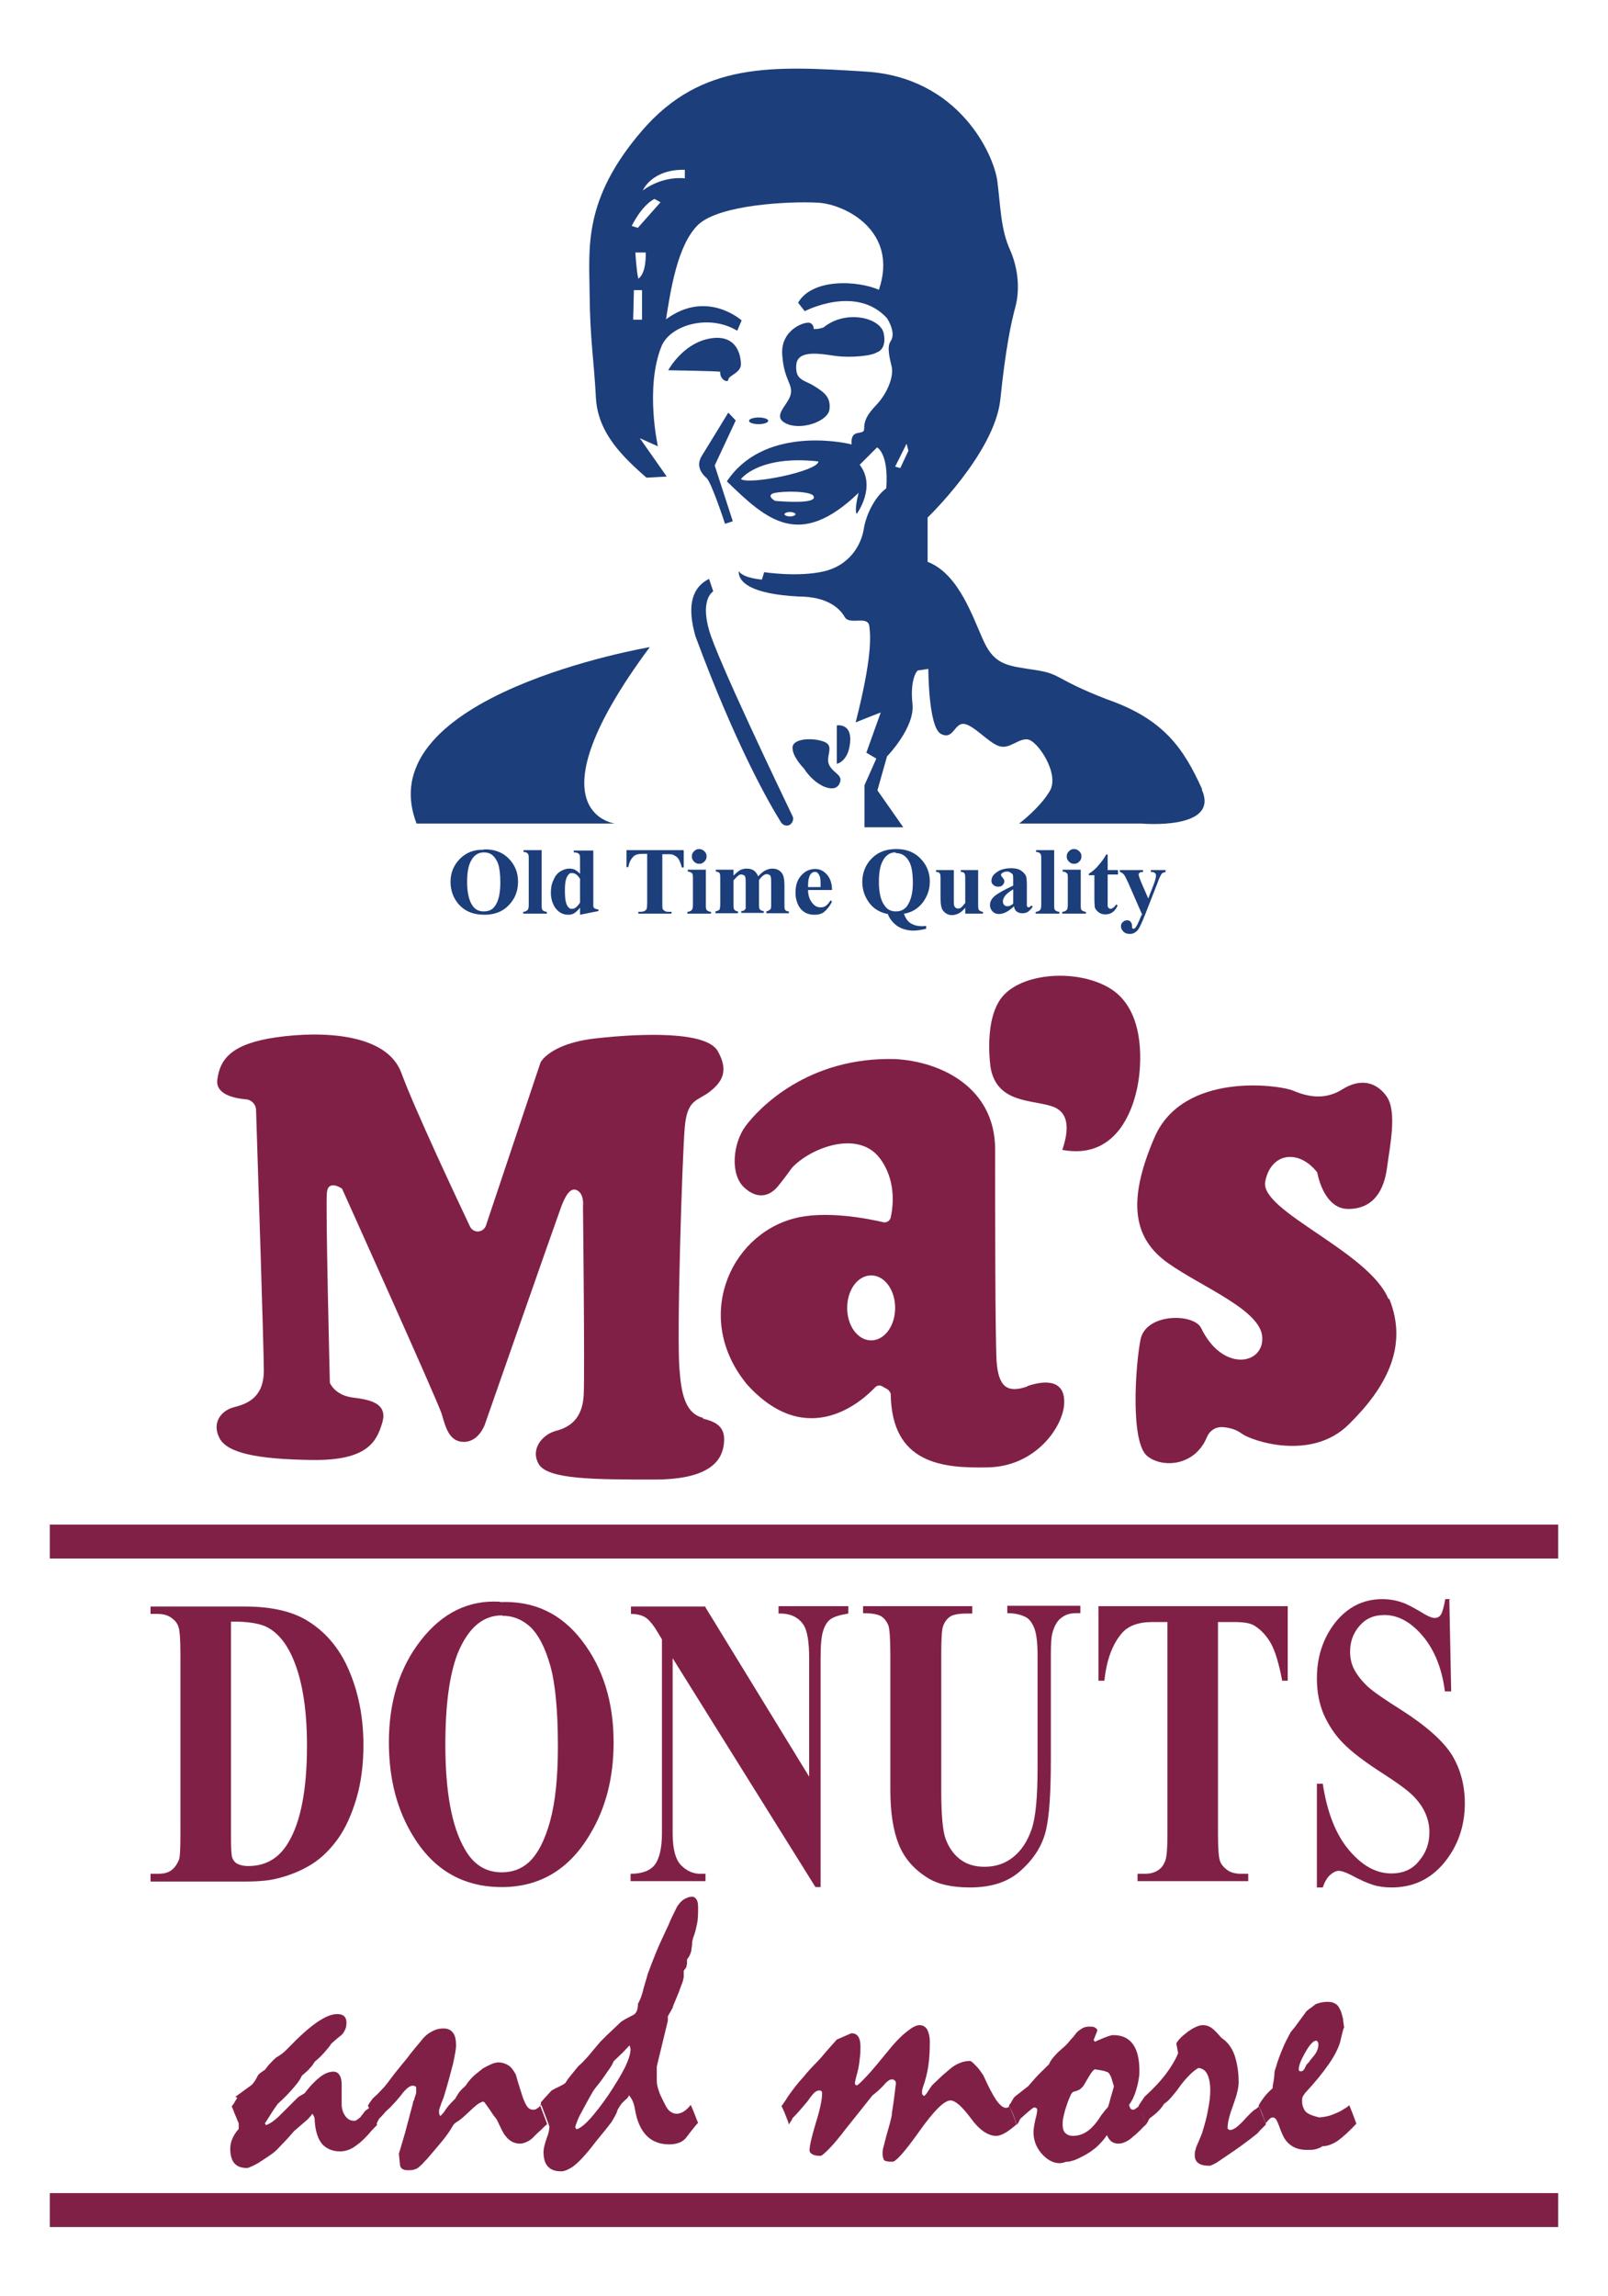
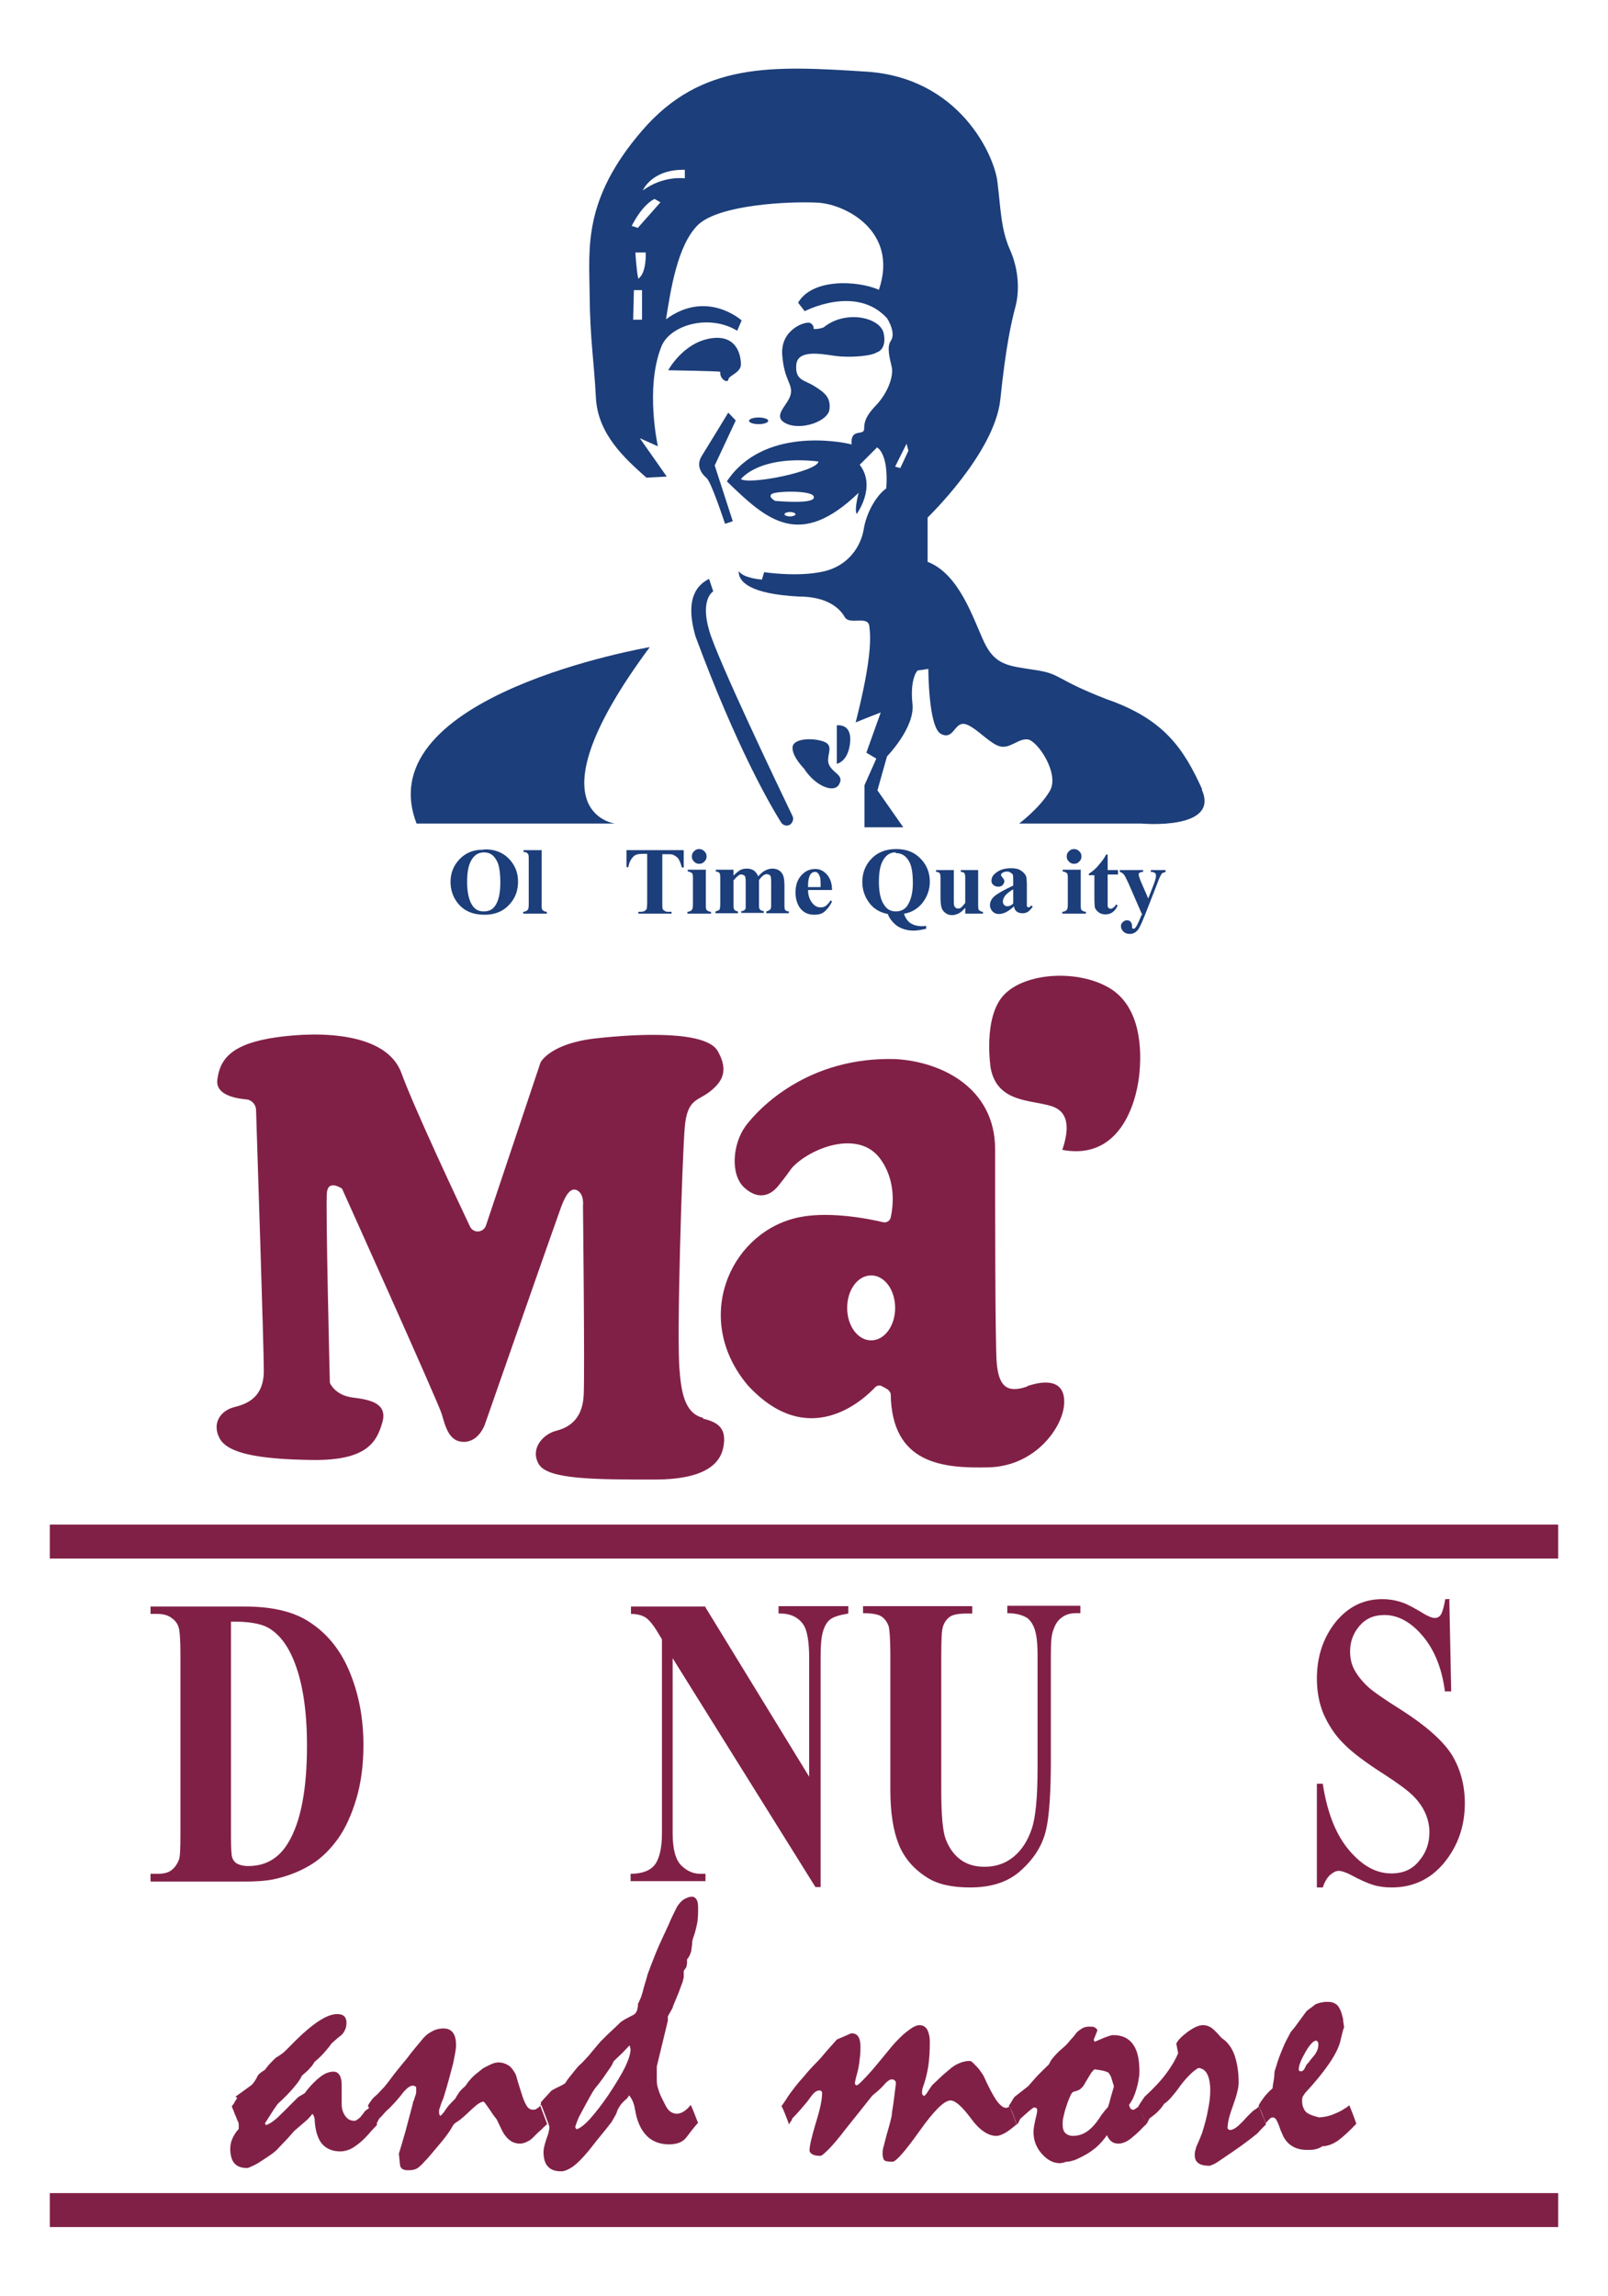
<svg xmlns="http://www.w3.org/2000/svg" id="Layer_1" data-name="Layer 1" viewBox="0 0 43.58 62.2">
  <defs>
    <style>      .cls-1 {        fill: #1c3e7a;      }      .cls-1, .cls-2 {        stroke-width: 0px;      }      .cls-2 {        fill: #812047;      }    </style>
  </defs>
  <g>
    <path class="cls-2" d="M19.06,38.41c-.44-.1-.59-.56-.64-1.27-.09-.79.07-5.86.14-6.62s.35-.69.68-.95c.33-.26.52-.56.21-1.1s-2.06-.48-3.31-.34c-1.24.14-1.49.65-1.49.65l-1.48,4.42c-.03.09-.12.16-.22.16-.09,0-.17-.05-.21-.13-.29-.61-1.51-3.2-1.86-4.16-.4-1.1-2.2-1.14-3.39-.97s-1.53.57-1.6,1.15c-.05.39.44.5.77.53.16.01.28.14.28.3.04,1.28.21,6.42.21,7.05,0,.72-.44.9-.81.99-.37.1-.6.44-.39.84.21.4,1.01.57,2.51.59s1.75-.5,1.9-1.01c.15-.51-.29-.62-.79-.68-.5-.06-.63-.4-.63-.4,0,0-.12-4.8-.08-5.16.04-.36.41-.1.41-.1,0,0,2.6,5.77,2.7,6.1s.19.76.6.76c.41,0,.57-.47.57-.47,0,0,1.96-5.61,2.07-5.9.11-.29.25-.55.44-.44.19.11.15.42.15.42,0,0,.05,4.44.02,5.11-.03.67-.4.89-.75.98-.35.09-.71.48-.47.9s1.53.42,3.14.42c1.61,0,1.84-.6,1.88-.98.04-.39-.13-.57-.57-.67Z" />
    <path class="cls-2" d="M27.84,37.56c-.55.19-.78,0-.83-.68-.04-.68-.04-4.1-.04-5.76-.01-1.65-1.45-2.36-2.7-2.43-2.38-.07-3.71,1.34-4.06,1.81-.35.47-.43,1.31-.04,1.67.39.36.72.2.91-.03.19-.23.38-.5.38-.5.48-.53,1.78-1.05,2.38-.27.45.59.37,1.3.3,1.61-.02.09-.11.15-.2.13-.42-.1-1.59-.33-2.43-.1-1.76.47-2.73,2.74-1.25,4.51,1.63,1.78,3.11.43,3.46.06.05-.05.12-.06.18-.03l.16.09s.08.07.08.13c.03,1.88,1.39,2.01,2.65,1.98,1.27-.03,2.01-1.08,2.05-1.71s-.45-.68-1-.49ZM23.61,36.31c-.36,0-.65-.39-.65-.88s.29-.88.65-.88.65.39.65.88-.29.88-.65.88Z" />
    <path class="cls-2" d="M30.06,26.76c-.85-.5-2.27-.42-2.85.19-.58.61-.36,1.99-.36,1.99.18.93,1.08.85,1.63,1.02.55.16.47.72.31,1.19,1.54.29,1.99-1.23,2.08-1.98.09-.75.04-1.91-.81-2.41Z" />
-     <path class="cls-2" d="M37.63,35.19c-.53-1.29-3.49-2.38-3.34-3.18.15-.79.91-.89,1.41-.25,0,0,.16.99.84.99s.97-.5,1.05-1.11c.08-.61.28-1.52-.01-1.94-.3-.42-.74-.48-1.2-.19s-.92.21-1.32.04c-.4-.17-3-.52-3.77,1.26-.77,1.78-.55,2.76.37,3.41.92.65,2.52,1.27,2.55,2.01.04.74-1.08.95-1.66-.26-.21-.4-1.5-.4-1.64.32-.14.71-.28,2.8.19,3.16.42.33,1.29.26,1.61-.52.07-.17.23-.28.42-.27.18.01.37.06.53.18.26.19,1.88.75,2.89-.25,1.01-.99,1.63-2.11,1.1-3.41Z" />
  </g>
  <g>
    <path class="cls-2" d="M4.08,50.96v-.2h.19c.17,0,.29-.03.38-.1.09-.07.15-.16.2-.28.03-.08.04-.31.04-.69v-4.9c0-.38-.02-.62-.05-.71-.03-.1-.09-.18-.19-.25-.09-.07-.22-.11-.38-.11h-.19v-.2h2.56c.68,0,1.24.12,1.65.36.51.3.9.75,1.16,1.35.26.6.4,1.28.4,2.04,0,.52-.06,1.01-.19,1.45-.13.44-.3.81-.5,1.09-.21.29-.44.52-.71.69-.27.17-.6.31-.99.4-.17.04-.44.07-.81.07h-2.56ZM6.26,43.93v5.81c0,.31.01.5.03.57.02.07.06.12.11.16.08.05.19.08.33.08.47,0,.83-.21,1.08-.63.34-.56.51-1.44.51-2.63,0-.96-.12-1.72-.35-2.29-.18-.45-.42-.75-.71-.91-.2-.11-.54-.17-1.01-.16Z" />
-     <path class="cls-2" d="M13.55,43.4c.91-.04,1.65.3,2.22,1.04.57.74.86,1.66.86,2.76,0,.95-.21,1.78-.64,2.49-.56.95-1.36,1.43-2.39,1.43s-1.83-.45-2.39-1.36c-.45-.72-.67-1.57-.67-2.56,0-1.11.29-2.03.87-2.77.58-.74,1.29-1.09,2.14-1.04ZM13.6,43.76c-.52,0-.92.35-1.2,1.04-.22.57-.33,1.39-.33,2.46,0,1.27.17,2.21.52,2.82.24.43.57.64,1.01.64.29,0,.53-.09.73-.27.25-.23.44-.61.58-1.12.14-.51.21-1.19.21-2.01,0-.99-.07-1.72-.21-2.21-.14-.49-.32-.83-.54-1.04-.22-.2-.47-.3-.75-.3Z" />
    <path class="cls-2" d="M19.1,43.51l2.83,4.62v-3.2c0-.45-.05-.75-.15-.91-.14-.21-.36-.32-.68-.31v-.2h1.89v.2c-.24.04-.4.09-.49.16-.08.06-.15.17-.19.31-.05.14-.07.39-.07.74v6.2h-.14l-3.87-6.2v4.74c0,.43.08.72.23.87.15.15.32.23.52.23h.14v.2h-2.03v-.2c.32,0,.54-.09.66-.25.12-.16.19-.45.19-.84v-5.26l-.12-.2c-.12-.2-.23-.33-.32-.39-.09-.06-.23-.1-.4-.1v-.2h2.03Z" />
    <path class="cls-2" d="M23.39,43.51h2.96v.2h-.15c-.22,0-.38.03-.46.09-.08.06-.14.14-.18.25-.04.11-.05.37-.05.8v3.65c0,.67.04,1.11.12,1.32s.2.4.38.54c.18.14.4.21.67.21.31,0,.57-.09.79-.27.22-.18.38-.43.49-.75.11-.32.16-.87.16-1.67v-3.04c0-.33-.03-.57-.08-.71-.05-.14-.12-.24-.2-.3-.13-.08-.31-.13-.54-.13v-.2h1.98v.2h-.12c-.16,0-.29.04-.4.13-.11.08-.18.21-.23.38-.04.12-.05.33-.05.63v2.83c0,.88-.04,1.51-.13,1.9s-.3.75-.65,1.07c-.34.33-.81.49-1.41.49-.5,0-.88-.09-1.15-.26-.37-.23-.63-.53-.78-.9-.15-.37-.23-.86-.23-1.48v-3.65c0-.43-.02-.7-.05-.8-.04-.1-.1-.19-.19-.25-.09-.06-.26-.09-.5-.09v-.2Z" />
-     <path class="cls-2" d="M34.9,43.51v2.02h-.15c-.09-.47-.19-.8-.3-1-.11-.2-.26-.37-.45-.49-.11-.07-.29-.1-.56-.1h-.43v5.75c0,.38.02.62.05.71.03.1.1.18.19.25.09.07.22.11.39.11h.19v.2h-3v-.2h.19c.17,0,.3-.04.4-.12.07-.05.13-.14.17-.26.03-.09.05-.32.05-.69v-5.75h-.41c-.39,0-.67.11-.84.32-.25.3-.4.72-.46,1.27h-.16v-2.02h5.15Z" />
    <path class="cls-2" d="M39.28,43.34l.05,2.48h-.17c-.08-.62-.28-1.12-.6-1.5-.32-.38-.67-.57-1.04-.57-.29,0-.51.1-.68.3-.17.2-.25.43-.25.69,0,.16.03.31.09.44.08.17.21.34.39.51.13.12.44.34.92.64.67.43,1.12.83,1.36,1.21.23.38.35.82.35,1.31,0,.62-.19,1.16-.56,1.61-.37.45-.85.67-1.42.67-.18,0-.35-.02-.51-.07s-.36-.14-.6-.27c-.14-.07-.25-.11-.33-.11-.07,0-.15.04-.23.11-.08.07-.15.19-.2.34h-.16v-2.81h.16c.12.79.36,1.39.72,1.81s.73.62,1.14.62c.32,0,.57-.11.75-.34.19-.22.28-.48.28-.78,0-.18-.04-.35-.11-.51-.07-.16-.18-.32-.33-.47-.15-.15-.41-.34-.78-.58-.52-.33-.9-.62-1.12-.85-.23-.23-.4-.5-.53-.79-.12-.29-.18-.61-.18-.96,0-.59.17-1.1.5-1.52.34-.42.76-.63,1.27-.63.19,0,.37.03.54.09.13.04.29.13.48.24.19.12.32.18.4.18s.13-.03.17-.09c.04-.06.08-.2.12-.42h.13Z" />
  </g>
  <g>
    <path class="cls-1" d="M13.11,23.01c.27-.01.5.07.67.24.17.17.26.38.26.63,0,.22-.06.41-.19.57-.17.22-.41.33-.72.33s-.55-.1-.72-.31c-.13-.16-.2-.36-.2-.58,0-.25.09-.46.26-.63.17-.17.39-.25.64-.24ZM13.12,23.09c-.16,0-.28.08-.36.24-.07.13-.1.32-.1.56,0,.29.05.51.15.65.07.1.17.15.3.15.09,0,.16-.02.22-.06.07-.05.13-.14.17-.26.04-.12.06-.27.06-.46,0-.23-.02-.39-.06-.51-.04-.11-.1-.19-.16-.24-.07-.05-.14-.07-.23-.07Z" />
    <path class="cls-1" d="M14.68,23.04v1.46c0,.08,0,.14.03.16s.06.04.11.04v.05h-.64v-.05c.05,0,.09-.02.12-.05.02-.02.03-.07.03-.15v-1.22c0-.08,0-.13-.03-.16s-.06-.04-.11-.04v-.05h.5Z" />
-     <path class="cls-1" d="M16.08,23.04v1.35c0,.09,0,.15,0,.16,0,.03.02.05.04.06s.05.02.1.03v.04l-.5.1v-.19c-.06.07-.11.12-.16.15-.05.03-.1.04-.16.04-.15,0-.27-.07-.36-.2-.07-.11-.11-.24-.11-.4,0-.13.02-.24.07-.34.04-.1.1-.18.18-.23.08-.05.16-.08.25-.08.06,0,.11.01.15.03.04.02.09.06.14.11v-.35c0-.09,0-.14-.01-.16-.01-.02-.03-.04-.05-.05-.02-.01-.06-.02-.11-.02v-.05h.53ZM15.73,23.83c-.06-.12-.14-.18-.23-.18-.03,0-.06,0-.08.03-.03.03-.06.07-.08.14s-.03.17-.03.3c0,.15.01.26.03.33.02.07.05.12.09.15.02.02.05.02.08.02.07,0,.14-.06.21-.17v-.62Z" />
    <path class="cls-1" d="M18.53,23.04v.46h-.05c-.03-.11-.06-.18-.09-.23-.03-.05-.08-.08-.14-.11-.03-.02-.09-.02-.17-.02h-.13v1.32c0,.09,0,.14.01.16,0,.02.03.04.06.06s.07.02.12.02h.06v.05h-.9v-.05h.06s.09,0,.12-.03c.02-.01.04-.03.05-.06,0-.02.01-.07.01-.16v-1.32h-.12c-.12,0-.2.02-.25.07-.07.07-.12.16-.14.29h-.05v-.46h1.54Z" />
    <path class="cls-1" d="M19.13,23.57v.93c0,.08,0,.14.03.16s.06.04.11.04v.05h-.64v-.05c.05,0,.09-.02.12-.05.02-.02.03-.07.03-.15v-.69c0-.08,0-.14-.03-.16s-.06-.04-.11-.04v-.05h.5ZM18.95,23c.05,0,.1.02.14.06.04.04.06.08.06.14s-.02.1-.06.14c-.04.04-.08.06-.14.06s-.1-.02-.14-.06c-.04-.04-.06-.08-.06-.14s.02-.1.06-.14c.04-.04.08-.06.14-.06Z" />
    <path class="cls-1" d="M19.88,23.57v.15c.07-.07.13-.12.18-.15.06-.03.12-.04.18-.04.08,0,.14.02.19.05.05.04.09.09.12.16.07-.08.13-.13.19-.16.06-.03.13-.05.19-.05.08,0,.15.02.2.06.05.04.08.08.1.14.02.06.03.15.03.27v.48c0,.09,0,.15.02.17.02.02.05.04.1.04v.05h-.61v-.05s.08-.02.11-.06c.02-.02.02-.07.02-.16v-.51c0-.1,0-.17-.01-.2,0-.03-.02-.05-.04-.06-.02-.01-.04-.02-.06-.02-.04,0-.07.01-.11.04-.04.03-.07.07-.11.12v.63c0,.08,0,.14.02.16.02.03.06.05.11.05v.05h-.61v-.05s.06,0,.08-.02.03-.03.04-.05c0-.02,0-.07,0-.13v-.51c0-.11,0-.17-.01-.2,0-.03-.02-.05-.04-.06s-.04-.02-.06-.02c-.03,0-.06,0-.09.03-.04.03-.08.07-.13.13v.63c0,.08,0,.14.02.16.02.03.05.04.1.05v.05h-.61v-.05s.09-.02.11-.05c.01-.02.02-.07.02-.16v-.66c0-.09,0-.14-.02-.17-.02-.02-.05-.04-.1-.04v-.05h.48Z" />
    <path class="cls-1" d="M22.55,24.11h-.65c0,.16.05.28.13.37.06.07.13.1.21.1.05,0,.1-.01.14-.04.04-.03.09-.08.13-.15l.04.03c-.06.13-.14.22-.21.28s-.17.08-.27.08c-.18,0-.31-.07-.4-.2-.07-.11-.11-.24-.11-.4,0-.2.05-.35.16-.47.11-.12.23-.17.38-.17.12,0,.22.05.31.15s.14.24.14.43ZM22.24,24.03c0-.13,0-.23-.02-.28s-.04-.09-.07-.11c-.02-.02-.04-.02-.07-.02-.04,0-.08.02-.11.06-.05.07-.07.18-.07.31v.04h.34Z" />
    <path class="cls-1" d="M24.5,24.76c.04.11.1.2.18.25s.18.08.31.08c.03,0,.07,0,.11-.01v.08c-.13.03-.24.05-.34.05-.16,0-.3-.04-.42-.11-.12-.08-.22-.19-.28-.34-.21-.04-.38-.14-.5-.3s-.19-.35-.19-.57c0-.25.09-.47.26-.64.17-.17.39-.25.66-.25s.48.08.65.25c.17.17.26.38.26.63,0,.22-.07.41-.2.58-.13.16-.3.26-.49.29ZM24.27,23.09c-.15,0-.27.08-.35.24-.07.13-.1.32-.1.56,0,.29.05.51.16.65.07.1.17.15.3.15s.23-.05.3-.14c.1-.14.16-.35.16-.62s-.03-.47-.1-.59c-.08-.15-.2-.23-.36-.23Z" />
    <path class="cls-1" d="M26.51,23.57v.92c0,.09,0,.15.03.17s.05.04.1.04v.05h-.48v-.16c-.06.07-.11.12-.17.15-.06.03-.12.05-.19.05s-.13-.02-.18-.06c-.05-.04-.09-.09-.1-.14-.02-.05-.03-.15-.03-.29v-.47c0-.09,0-.14-.02-.17s-.05-.04-.1-.04v-.05h.48v.8c0,.08,0,.14.01.16,0,.02.02.04.04.06s.04.02.06.02c.03,0,.06,0,.08-.02.03-.02.07-.07.12-.13v-.63c0-.09,0-.14-.02-.17s-.05-.04-.1-.04v-.05h.48Z" />
    <path class="cls-1" d="M27.46,24.57c-.14.13-.27.19-.39.19-.07,0-.12-.02-.17-.07-.04-.04-.07-.1-.07-.17,0-.09.04-.17.12-.24.08-.07.25-.17.51-.29v-.12c0-.09,0-.14-.01-.17,0-.02-.03-.04-.06-.06-.03-.02-.06-.03-.09-.03-.05,0-.1.01-.14.04-.02.02-.03.03-.03.05,0,.02.01.04.04.07.03.04.05.07.05.1,0,.04-.02.08-.05.11s-.07.04-.12.04c-.05,0-.1-.02-.13-.05-.04-.03-.05-.07-.05-.11,0-.06.02-.12.07-.17.05-.05.12-.1.2-.13.09-.03.18-.04.27-.04.11,0,.2.02.27.07.07.05.11.1.13.15.01.04.02.12.02.24v.46c0,.05,0,.09,0,.1,0,.01.01.02.02.03,0,0,.02.01.03.01.02,0,.04-.02.07-.05l.04.03c-.04.06-.09.11-.13.14-.05.03-.1.04-.15.04-.07,0-.12-.02-.16-.05-.04-.03-.06-.08-.07-.14ZM27.46,24.48v-.39c-.1.06-.18.12-.23.19-.03.05-.05.09-.05.14,0,.04.01.07.04.1.02.02.05.03.09.03.04,0,.09-.02.15-.07Z" />
-     <path class="cls-1" d="M28.57,23.04v1.46c0,.08,0,.14.03.16s.06.04.11.04v.05h-.64v-.05c.05,0,.09-.02.12-.05.02-.02.03-.07.03-.15v-1.22c0-.08,0-.13-.03-.16s-.06-.04-.11-.04v-.05h.5Z" />
    <path class="cls-1" d="M29.29,23.57v.93c0,.08,0,.14.03.16s.06.04.11.04v.05h-.64v-.05c.05,0,.09-.02.12-.05.02-.02.03-.07.03-.15v-.69c0-.08,0-.14-.03-.16s-.06-.04-.11-.04v-.05h.5ZM29.11,23c.05,0,.1.02.14.06.04.04.06.08.06.14s-.02.1-.06.14c-.04.04-.08.06-.14.06s-.1-.02-.14-.06c-.04-.04-.06-.08-.06-.14s.02-.1.06-.14c.04-.04.08-.06.14-.06Z" />
    <path class="cls-1" d="M30.02,23.14v.43h.28v.12h-.28v.73c0,.07,0,.11,0,.13,0,.02.02.04.03.05.02.01.03.02.04.02.05,0,.11-.04.16-.12l.04.03c-.07.16-.18.24-.33.24-.08,0-.14-.02-.19-.06-.05-.04-.09-.09-.1-.14,0-.03-.01-.11-.01-.23v-.63h-.15v-.04c.11-.07.2-.15.27-.24.07-.08.14-.17.2-.28h.04Z" />
    <path class="cls-1" d="M30.96,24.79l-.38-.87c-.06-.13-.1-.21-.13-.24-.03-.03-.06-.05-.1-.06v-.05h.63v.05s-.07,0-.09.02c-.02.01-.03.03-.03.05,0,.03.02.09.06.19l.2.46.14-.36c.05-.13.07-.21.07-.26,0-.03-.01-.06-.03-.07-.02-.02-.06-.03-.11-.03v-.05h.4v.05s-.07.02-.1.04c-.02.03-.07.11-.12.26l-.34.87c-.09.22-.15.35-.19.4-.06.07-.13.11-.22.11-.07,0-.13-.02-.17-.06-.04-.04-.07-.09-.07-.14,0-.05.01-.09.05-.12.03-.03.07-.05.11-.05s.08.01.1.04c.03.03.04.07.04.12,0,.03,0,.05.01.06,0,0,.02.01.03.01.02,0,.04-.01.06-.04.03-.04.07-.12.12-.24l.04-.1Z" />
  </g>
  <g>
    <path class="cls-2" d="M6.38,56.8l.44-.32s.04-.04.06-.07c.02-.03.05-.07.08-.13.02-.05.05-.09.09-.12.04-.03.08-.06.13-.09.03-.04.06-.08.11-.14.05-.05.11-.12.19-.19.04-.02.08-.05.14-.09.06-.04.12-.1.18-.16.3-.31.55-.54.78-.7s.41-.23.56-.23c.08,0,.15.02.19.06.04.04.06.1.06.17,0,.08-.01.14-.04.2s-.06.11-.11.15c-.08.06-.17.14-.26.22-.05.08-.12.16-.19.24-.07.08-.16.17-.26.25-.03.05-.06.09-.08.12-.02.02-.05.05-.09.1-.05.05-.11.1-.18.16-.03.08-.1.18-.21.31-.11.13-.25.28-.44.45-.02.03-.06.08-.12.17-.06.09-.13.21-.23.36l.03.05c.07-.03.15-.07.22-.13.08-.06.16-.14.26-.24.11-.11.2-.2.27-.27.07-.07.12-.12.15-.14.02-.01.05-.03.07-.04.02-.01.05-.03.08-.05.15-.2.29-.34.42-.44.13-.1.25-.14.36-.14.07,0,.12.03.16.09.04.06.06.15.06.27,0,.18,0,.35,0,.52,0,.12.03.22.09.31.06.09.14.14.24.14.03,0,.06,0,.09-.03.03-.02.06-.04.09-.07.02-.03.04-.06.07-.09.02-.03.04-.06.07-.09.01,0,.03-.02.06-.04s.05-.04.07-.06c.05.11.08.2.11.28.03.08.05.15.07.21-.07.08-.15.15-.22.24-.07.08-.15.16-.23.23-.1.08-.19.15-.28.19-.09.04-.18.06-.27.06-.21,0-.37-.07-.49-.2-.11-.13-.18-.34-.2-.61,0-.03,0-.07-.01-.1,0-.03-.03-.07-.05-.11-.02.02-.03.04-.05.06s-.04.05-.07.08c-.04.04-.09.08-.16.14-.06.05-.14.12-.22.19-.11.13-.21.24-.29.32-.08.08-.13.14-.17.18-.06.06-.14.12-.23.18-.09.06-.18.12-.29.19-.07.04-.13.07-.18.09-.05.02-.08.04-.11.04-.16,0-.27-.04-.35-.13-.07-.08-.11-.22-.11-.39,0-.1.02-.19.06-.28.04-.09.09-.17.17-.26,0-.05,0-.08,0-.11,0-.02,0-.04-.01-.06,0-.02-.02-.04-.03-.07-.02-.05-.04-.11-.07-.17-.02-.06-.05-.13-.08-.2.01-.01.03-.04.06-.08.02-.04.05-.09.09-.15Z" />
    <path class="cls-2" d="M9.97,57.04s.03-.05.05-.08c.02-.03.05-.07.08-.11.03-.03.07-.07.13-.12.05-.05.11-.12.18-.19.06-.07.13-.16.21-.27.08-.11.19-.24.31-.39.05-.06.12-.14.19-.24.08-.1.17-.21.28-.34.09-.12.19-.21.29-.26.1-.06.21-.09.33-.09s.2.04.26.12c.06.08.08.2.08.35,0,.08-.03.24-.08.48-.06.23-.14.54-.26.93-.03.07-.06.14-.08.21-.02.05-.03.09-.04.12,0,.04,0,.06,0,.08,0,.02.01.05.03.08.02-.01.03-.03.05-.04.01-.02.03-.04.05-.06.03-.05.07-.11.12-.17.05-.06.12-.13.19-.2.03-.06.07-.12.11-.18.05-.06.1-.11.16-.16.01-.01.03-.04.05-.07.02-.03.05-.07.08-.1.04-.05.09-.1.15-.15.06-.05.13-.1.2-.16.09-.05.17-.09.24-.12.07-.03.13-.04.18-.04.1,0,.19.03.27.08.08.05.14.14.2.25.06.22.13.43.19.62.04.11.08.19.12.25.04.05.09.08.15.08.04,0,.08,0,.11-.03.03-.02.07-.04.09-.08l.19.5c-.06.05-.11.1-.17.16-.06.05-.12.11-.17.16-.07.08-.14.13-.21.16-.06.03-.13.05-.19.05-.07,0-.15-.02-.21-.05-.07-.04-.13-.09-.18-.16-.03-.03-.06-.08-.1-.16-.04-.08-.08-.17-.14-.29-.04-.05-.09-.11-.14-.19-.05-.08-.12-.17-.19-.27l-.04-.02c-.06.02-.12.05-.18.1s-.12.1-.19.17c-.15.14-.25.23-.32.27s-.11.08-.13.12c-.05.09-.12.2-.23.34s-.25.3-.41.49c-.04.05-.08.09-.13.14-.04.05-.08.09-.13.13-.04.04-.09.07-.14.08-.05.02-.11.02-.18.02-.13,0-.2-.05-.21-.15-.01-.1-.02-.2-.03-.3.05-.15.1-.34.17-.57.06-.23.13-.49.21-.79,0-.02,0-.04.02-.07s.02-.07.04-.12c.02-.05.03-.09.03-.12,0-.03,0-.06,0-.09s0-.05-.02-.06c-.02-.01-.04-.02-.08-.02-.03,0-.08.02-.13.06-.05.04-.12.11-.19.21-.09.11-.16.19-.22.25-.06.06-.09.1-.11.11-.03.03-.07.06-.11.11-.04.05-.09.1-.15.16,0,.01-.02.04-.03.06-.01.03-.03.06-.06.1-.01-.05-.04-.12-.07-.2-.03-.08-.07-.18-.13-.3Z" />
    <path class="cls-2" d="M14.63,57.04l.03-.04v-.05c.07-.08.12-.14.17-.19s.07-.08.1-.11c.02-.02.05-.04.11-.07.06-.03.13-.06.22-.11l.06-.04s.06-.1.12-.17c.06-.08.13-.16.21-.26.02-.02.04-.05.07-.07.03-.03.07-.06.1-.1.08-.08.16-.17.23-.26.08-.09.15-.18.22-.26.03-.03.09-.09.18-.18.09-.08.21-.2.37-.35.02-.02.06-.04.12-.08.06-.03.13-.07.23-.12.04-.02.07-.06.09-.11s.03-.11.03-.19c.03-.05.05-.1.08-.17.02-.07.05-.14.07-.24.03-.11.06-.2.08-.27.02-.07.03-.12.04-.14.06-.16.13-.35.22-.57.09-.22.21-.47.34-.75.06-.15.14-.31.23-.49.06-.09.12-.16.19-.2.07-.04.14-.07.21-.07.06,0,.1.03.13.08.03.05.04.12.04.22,0,.15,0,.3-.03.44s-.06.27-.11.39c0,.03-.02.06-.02.11,0,.05-.01.11-.02.18,0,.05-.02.1-.04.15-.02.05-.05.09-.08.13,0,.03,0,.05,0,.09,0,.03-.01.07-.02.12l-.07.1s0,.05,0,.08v.09s-.01.06-.03.13c-.02.06-.06.15-.1.27-.05.12-.09.22-.12.29-.03.07-.05.12-.05.14-.01.02-.03.05-.05.09-.02.04-.05.08-.08.14v.12s-.3,1.24-.3,1.24c0,.14,0,.25,0,.35,0,.1.01.17.03.23.02.06.04.14.08.22.04.09.09.18.14.28.04.07.08.12.13.15s.1.05.16.05c.06,0,.12-.02.19-.06.06-.04.13-.1.19-.18.04.09.08.18.11.26.03.08.06.16.09.23-.02.01-.05.05-.1.11-.05.06-.12.15-.21.27-.05.07-.12.12-.19.15-.08.03-.17.05-.28.05-.24,0-.44-.07-.59-.21-.15-.14-.26-.35-.32-.63-.01-.06-.02-.11-.03-.15,0-.04-.02-.08-.03-.12-.02-.07-.06-.14-.12-.22-.02.04-.04.06-.05.08-.04.03-.08.07-.13.12-.05.05-.09.12-.14.21,0,.04-.03.08-.05.13-.03.05-.06.11-.11.19-.1.13-.21.27-.32.4s-.21.27-.32.4c-.15.18-.28.31-.4.4-.12.08-.23.13-.32.13-.16,0-.28-.04-.36-.13-.08-.08-.12-.22-.12-.4,0-.08.03-.2.08-.35.06-.15.08-.26.08-.33l-.03-.09-.19-.5ZM17.08,55.49s0-.05-.02-.08c-.05.05-.11.12-.18.19-.07.07-.16.15-.25.24-.02.06-.07.15-.16.27-.08.12-.19.28-.34.46-.04.05-.1.15-.17.28-.07.13-.16.29-.26.48-.04.08-.07.17-.11.28,0,.02.01.05.04.07.1-.03.22-.13.36-.28.14-.16.31-.37.5-.65.2-.3.35-.55.45-.75.1-.21.15-.37.15-.5Z" />
    <path class="cls-2" d="M21.19,57.04s.04-.06.07-.1c.03-.04.06-.09.09-.14.14-.2.28-.38.42-.53.13-.16.26-.3.38-.42.06-.06.14-.15.22-.25.09-.1.19-.22.31-.35.12-.05.25-.11.39-.17.09,0,.15.03.19.09.04.06.06.15.06.27,0,.1,0,.21-.02.33-.01.12-.03.24-.06.36-.03.1-.05.19-.07.28,0,.03,0,.04.01.06,0,.01.03.02.05.02.05-.03.14-.12.28-.27.14-.15.32-.37.55-.65.19-.24.37-.42.51-.53.15-.12.26-.18.35-.18.09,0,.16.04.21.12.04.08.07.19.07.34,0,.22-.01.43-.04.64-.03.2-.08.4-.15.59-.01.04-.02.07-.02.09,0,.03,0,.05,0,.07,0,.03.02.05.06.07.03-.03.06-.06.09-.11.03-.05.07-.11.12-.18.07-.07.15-.14.22-.21.07-.07.16-.14.24-.21.09-.08.18-.14.28-.18.09-.04.19-.06.28-.06.02,0,.03,0,.05.02.02.01.03.02.05.04.07.07.14.14.18.2s.08.11.1.15c.13.29.24.5.34.65.1.14.19.21.26.21.02,0,.03,0,.05-.01.02,0,.03-.02.05-.04.07.18.14.34.19.5-.12.1-.22.18-.31.23-.09.05-.17.08-.24.08-.22,0-.46-.16-.69-.48-.24-.32-.42-.48-.55-.48-.17,0-.45.28-.84.83-.39.55-.64.83-.73.83-.05,0-.11,0-.19-.02-.03-.01-.05-.03-.06-.07-.01-.03-.02-.07-.02-.12,0-.05,0-.13.03-.21.02-.09.05-.19.08-.31.04-.15.08-.27.1-.36s.04-.15.04-.19c0-.05.02-.14.04-.28.02-.14.04-.32.07-.55,0-.04,0-.07-.03-.09-.02-.02-.04-.03-.07-.03-.02,0-.05,0-.08.02-.03.02-.06.04-.1.08-.04.05-.08.09-.13.14-.05.05-.12.11-.23.2-.11.14-.23.29-.35.44-.12.15-.24.3-.36.45-.19.25-.35.44-.47.56-.12.12-.19.18-.22.18-.1,0-.17-.01-.22-.04-.05-.03-.08-.06-.08-.11,0-.12.06-.37.17-.74.12-.38.17-.64.17-.8,0-.03,0-.05-.02-.06-.01-.02-.03-.02-.06-.02-.04,0-.09.02-.14.07-.05.05-.11.13-.18.23-.05.06-.1.12-.17.2-.07.08-.14.16-.24.26,0,.03-.02.06-.04.08-.02.03-.03.05-.05.08-.01-.05-.04-.12-.07-.2-.03-.08-.07-.18-.13-.3Z" />
    <path class="cls-2" d="M27.34,57.04s.05-.06.07-.1c.02-.04.05-.09.09-.14l.37-.29c.05-.06.12-.14.21-.24.09-.1.21-.21.35-.35.02-.04.04-.09.08-.14.04-.05.08-.1.13-.15.05-.05.09-.09.14-.13.05-.04.09-.08.13-.12.05-.05.09-.11.14-.16s.09-.11.13-.16c.05-.05.11-.09.16-.12.06-.03.12-.04.18-.04.07,0,.13,0,.16.03.04.02.06.05.06.08-.03.08-.07.17-.1.25l.03.05c.14-.06.25-.11.34-.14.08-.03.13-.04.16-.04.24,0,.41.08.53.24.12.16.18.4.18.73,0,.06,0,.13-.02.22-.01.08-.03.17-.06.27-.03.11-.07.2-.1.27-.04.07-.07.12-.1.16.01.05.03.08.04.1.02.02.04.03.06.03s.05,0,.08-.03c.03-.02.06-.04.1-.08.03.08.06.16.09.25s.06.17.1.25c-.06.06-.12.11-.17.17-.06.05-.11.11-.18.16-.07.07-.15.12-.21.15-.07.03-.13.05-.2.05-.07,0-.14-.02-.19-.06-.05-.04-.09-.1-.12-.17-.08.12-.18.23-.29.33-.12.1-.24.18-.38.25-.08.04-.16.08-.22.1-.07.02-.13.04-.18.04-.02,0-.05,0-.09.02-.05.01-.09.02-.11.02-.19,0-.35-.09-.5-.26-.15-.17-.22-.37-.22-.58,0-.09.02-.2.05-.34.04-.14.05-.23.05-.25s0-.05-.02-.06-.03-.02-.06-.02c-.02,0-.06.03-.12.08-.06.05-.15.13-.26.23,0,.01-.02.04-.03.06-.01.03-.03.06-.06.1-.03-.08-.06-.17-.09-.25-.03-.08-.07-.17-.11-.25ZM29.68,56.05s-.04.02-.07.06c-.03.03-.06.08-.09.13-.05.08-.1.17-.16.27-.04.04-.07.08-.11.1-.04.02-.09.04-.14.05-.03,0-.07.04-.1.11s-.07.16-.11.29c-.04.11-.06.21-.08.29-.02.08-.02.15-.02.2,0,.1.02.18.07.23s.12.08.21.08c.15,0,.29-.05.41-.14.12-.09.24-.23.35-.41.05-.07.1-.13.15-.19.03-.02.05-.06.06-.11.02-.05.03-.11.05-.18l.09-.31c-.03-.11-.06-.19-.08-.26-.03-.06-.05-.1-.08-.12-.02-.01-.05-.02-.11-.04-.06-.01-.13-.03-.24-.04Z" />
    <path class="cls-2" d="M30.86,57.04c.05-.08.1-.15.16-.24.24-.22.43-.42.58-.62s.26-.39.33-.56l-.05-.26c.04-.09.15-.2.31-.32.17-.12.3-.18.41-.18.11,0,.2.04.28.11.08.07.15.15.22.23.04.03.06.05.08.06.13.11.23.26.29.45.06.19.1.42.1.7,0,.14-.05.35-.15.62-.1.27-.15.47-.15.61,0,.02,0,.03.02.04.01.01.03.02.05.02.04,0,.09-.02.15-.06.06-.04.12-.1.19-.17.17-.19.28-.29.31-.31.04-.02.08-.05.13-.1.03.07.06.15.09.23.04.08.07.17.1.26-.03.03-.06.06-.1.1-.04.04-.08.08-.13.14-.11.09-.25.2-.43.33-.18.13-.39.27-.64.44-.07.05-.14.08-.22.11-.14,0-.24-.02-.31-.07-.07-.05-.1-.12-.1-.22,0-.04,0-.09.02-.14.01-.05.03-.11.06-.17.02-.05.04-.09.06-.14.02-.05.04-.1.06-.15.07-.23.13-.44.16-.63.04-.19.06-.37.06-.52,0-.19-.03-.34-.08-.44-.05-.1-.13-.16-.24-.17-.07.04-.15.1-.23.18-.08.08-.17.18-.26.3-.09.13-.18.24-.25.32-.07.08-.14.14-.19.17-.03.05-.08.12-.14.18-.06.07-.15.14-.26.22,0,.01-.02.04-.03.06-.01.03-.03.06-.06.1-.03-.08-.06-.16-.09-.25-.03-.08-.07-.16-.11-.25Z" />
    <path class="cls-2" d="M34.11,57.04c.04-.08.09-.15.15-.23.06-.08.14-.16.23-.24,0-.07.02-.14.03-.21s.02-.14.02-.21c0-.05.03-.11.05-.18.02-.07.04-.14.07-.22.03-.08.07-.18.12-.3s.12-.25.2-.4c.07-.08.14-.17.21-.27.07-.1.15-.2.22-.3.04-.03.07-.06.12-.09.04-.03.08-.06.13-.1.04-.01.08-.03.13-.04.05-.01.1-.02.16-.02.08,0,.15,0,.2.03.05.02.09.05.12.09.02.03.04.07.07.13.02.06.04.13.06.21,0,.07.02.15.03.24,0-.02,0-.01-.02.03-.01.04-.03.1-.05.19l-.04.17c-.05.17-.15.37-.31.6-.16.23-.37.49-.64.78-.02.03-.04.06-.06.09-.02.04-.02.08-.02.12,0,.08.01.14.04.2.02.06.06.1.1.13.03.02.07.04.12.06.06.02.12.04.2.06.13-.01.24-.03.35-.07.1-.04.2-.08.28-.13.02-.01.04-.03.08-.05.04-.02.07-.05.11-.08.04.1.08.2.11.28.03.08.06.16.08.22-.19.2-.35.35-.5.46-.15.1-.29.15-.42.15-.05.04-.11.06-.18.08-.07.02-.15.02-.24.02-.12,0-.23-.02-.32-.06s-.17-.1-.23-.17c-.03-.04-.07-.09-.1-.16-.03-.07-.07-.15-.1-.25-.03-.08-.06-.14-.08-.18-.03-.04-.06-.06-.09-.06-.03,0-.06.01-.09.04-.03.03-.07.07-.11.12-.01-.05-.04-.12-.07-.2-.03-.08-.07-.18-.13-.3ZM35.67,55.28c-.07,0-.17.1-.29.31-.12.21-.18.36-.18.46,0,.02,0,.04.01.05,0,0,.03.01.05.01.04,0,.06-.02.09-.06.02-.04.04-.08.06-.12.04-.04.07-.07.1-.12.03-.04.07-.08.1-.12.04-.05.07-.1.09-.15.02-.05.03-.1.03-.15,0-.03,0-.06-.02-.08-.01-.02-.03-.03-.05-.03Z" />
  </g>
  <path class="cls-1" d="M11.29,22.31h5.38s-2.4-.28.94-4.78c0,0-7.66,1.3-6.32,4.78Z" />
  <path class="cls-1" d="M19.22,15.69l.11.33s-.36.2-.11,1.06c.22.77,1.89,4.26,2.26,5.03.04.08,0,.18-.07.23h0c-.08.05-.19.02-.24-.06-.29-.46-1.21-2.04-2.32-5.04-.3-1.04.05-1.4.37-1.56Z" />
  <path class="cls-1" d="M21.79,20.82s-.33-.33-.31-.58.59-.26.87-.14,0,.41.13.64.4.26.26.51-.65.04-.95-.43Z" />
  <path class="cls-1" d="M22.68,20.69v-1.04s.41-.07.36.46-.36.58-.36.58Z" />
  <path class="cls-1" d="M19.74,11.18s.2.21.2.21l-.57,1.22.49,1.51-.21.07s-.37-1.13-.5-1.24-.3-.33-.13-.6.71-1.16.71-1.16Z" />
  <path class="cls-1" d="M18.11,10.03s.39-.73,1.13-.86.84.47.84.7-.33.3-.34.41-.24,0-.22-.21c-.14-.02-1.41-.04-1.41-.04Z" />
  <path class="cls-1" d="M23.78,9.54s.26-.08.17-.51-1.03-.65-1.63-.16c-.17.06-.27.04-.27.04,0,0,.02-.1-.09-.16s-.81.16-.76.86.29.78.23,1.07-.53.59-.13.79,1.14-.05,1.18-.38-.14-.46-.41-.63-.52-.15-.49-.57.63-.31,1.05-.25,1.02,0,1.14-.1Z" />
  <ellipse class="cls-1" cx="20.56" cy="11.4" rx=".26" ry=".09" />
  <path class="cls-1" d="M32.58,21.38c-.5-1.1-1.03-1.9-2.59-2.44-1.42-.55-1.21-.68-1.93-.79-.72-.11-1.09-.12-1.39-.76-.3-.64-.67-1.84-1.53-2.17v-1.2s1.81-1.74,1.97-3.19c.15-1.45.3-2.11.41-2.52.11-.41.1-.99-.15-1.55s-.25-1.15-.34-1.85c-.09-.71-1.03-2.81-3.56-2.97-2.53-.16-4.46-.27-6.07,1.6-1.61,1.87-1.43,3.18-1.42,4.42.01,1.23.12,1.83.17,2.81s.76,1.63,1.37,2.17l.55-.03-.73-1.04.49.22s-.35-1.57.09-2.69c.22-.59,1.29-.91,2.06-.44l.12-.28s-.94-.85-2.05-.03c.12-.74.3-2.02.88-2.57.59-.54,2.47-.63,3.23-.59s2.2.78,1.66,2.36c-.57-.25-1.8-.32-2.19.35l.18.23s1.39-.73,2.23.19c.13.21.21.46.1.62-.11.16-.03.45.03.71.05.26-.12.7-.41,1.01-.29.3-.34.46-.34.66s-.38-.04-.34.42c-.34-.09-2.41-.46-3.38,1,1.09,1.06,1.97,1.85,3.57.31-.13.52-.05.57-.05.57,0,0,.54-.73.08-1.33l.47-.47s.32.15.25,1.11c-.27.19-.54.66-.61,1.1s-.39.99-1.09,1.15c-.7.16-1.61.02-1.61.02l-.06.2s-.5-.03-.63-.23c-.01.29.3.62,1.63.69.77,0,1.11.32,1.24.55.13.24.63-.05.67.25.04.3.07.88-.37,2.61.19-.08.68-.27.68-.27l-.39,1.09.27.16-.32.72v1.14h1.05l-.7-1,.26-.92s.76-.78.69-1.42c-.07-.64.11-.9.15-.91.04,0,.28-.04.28-.04,0,0,0,1.58.34,1.76s.36-.3.63-.27c.27.04.65.5.94.6s.52-.21.78-.18c.27.03.88.94.6,1.4-.27.46-.83.88-.83.88h3.32s2.13.19,1.63-.92ZM17.4,8.66h-.24l.02-.8h.22v.8ZM17.3,7.55c-.05-.19-.08-.71-.08-.71h.28s.03.55-.2.71ZM17.28,6.17l-.16-.05c.32-.62.62-.73.62-.73l.16.09-.62.7ZM18.55,4.83s-.57-.08-1.13.33c0,0,.24-.58,1.14-.56v.23ZM21.41,13.99c-.08,0-.15-.03-.15-.06s.07-.06.15-.06.15.03.15.06-.07.06-.15.06ZM21.01,13.57s-.21-.11-.09-.19c.12-.08,1.05-.1,1.13.06s-.39.18-1.04.13ZM20.08,12.98s.48-.66,2.1-.48c0,.26-1.84.64-2.1.48ZM24.4,12.68l-.14-.04.31-.62.05.19-.22.47Z" />
  <rect class="cls-2" x="1.35" y="41.3" width="40.88" height=".92" />
  <rect class="cls-2" x="1.35" y="59.41" width="40.88" height=".92" />
</svg>